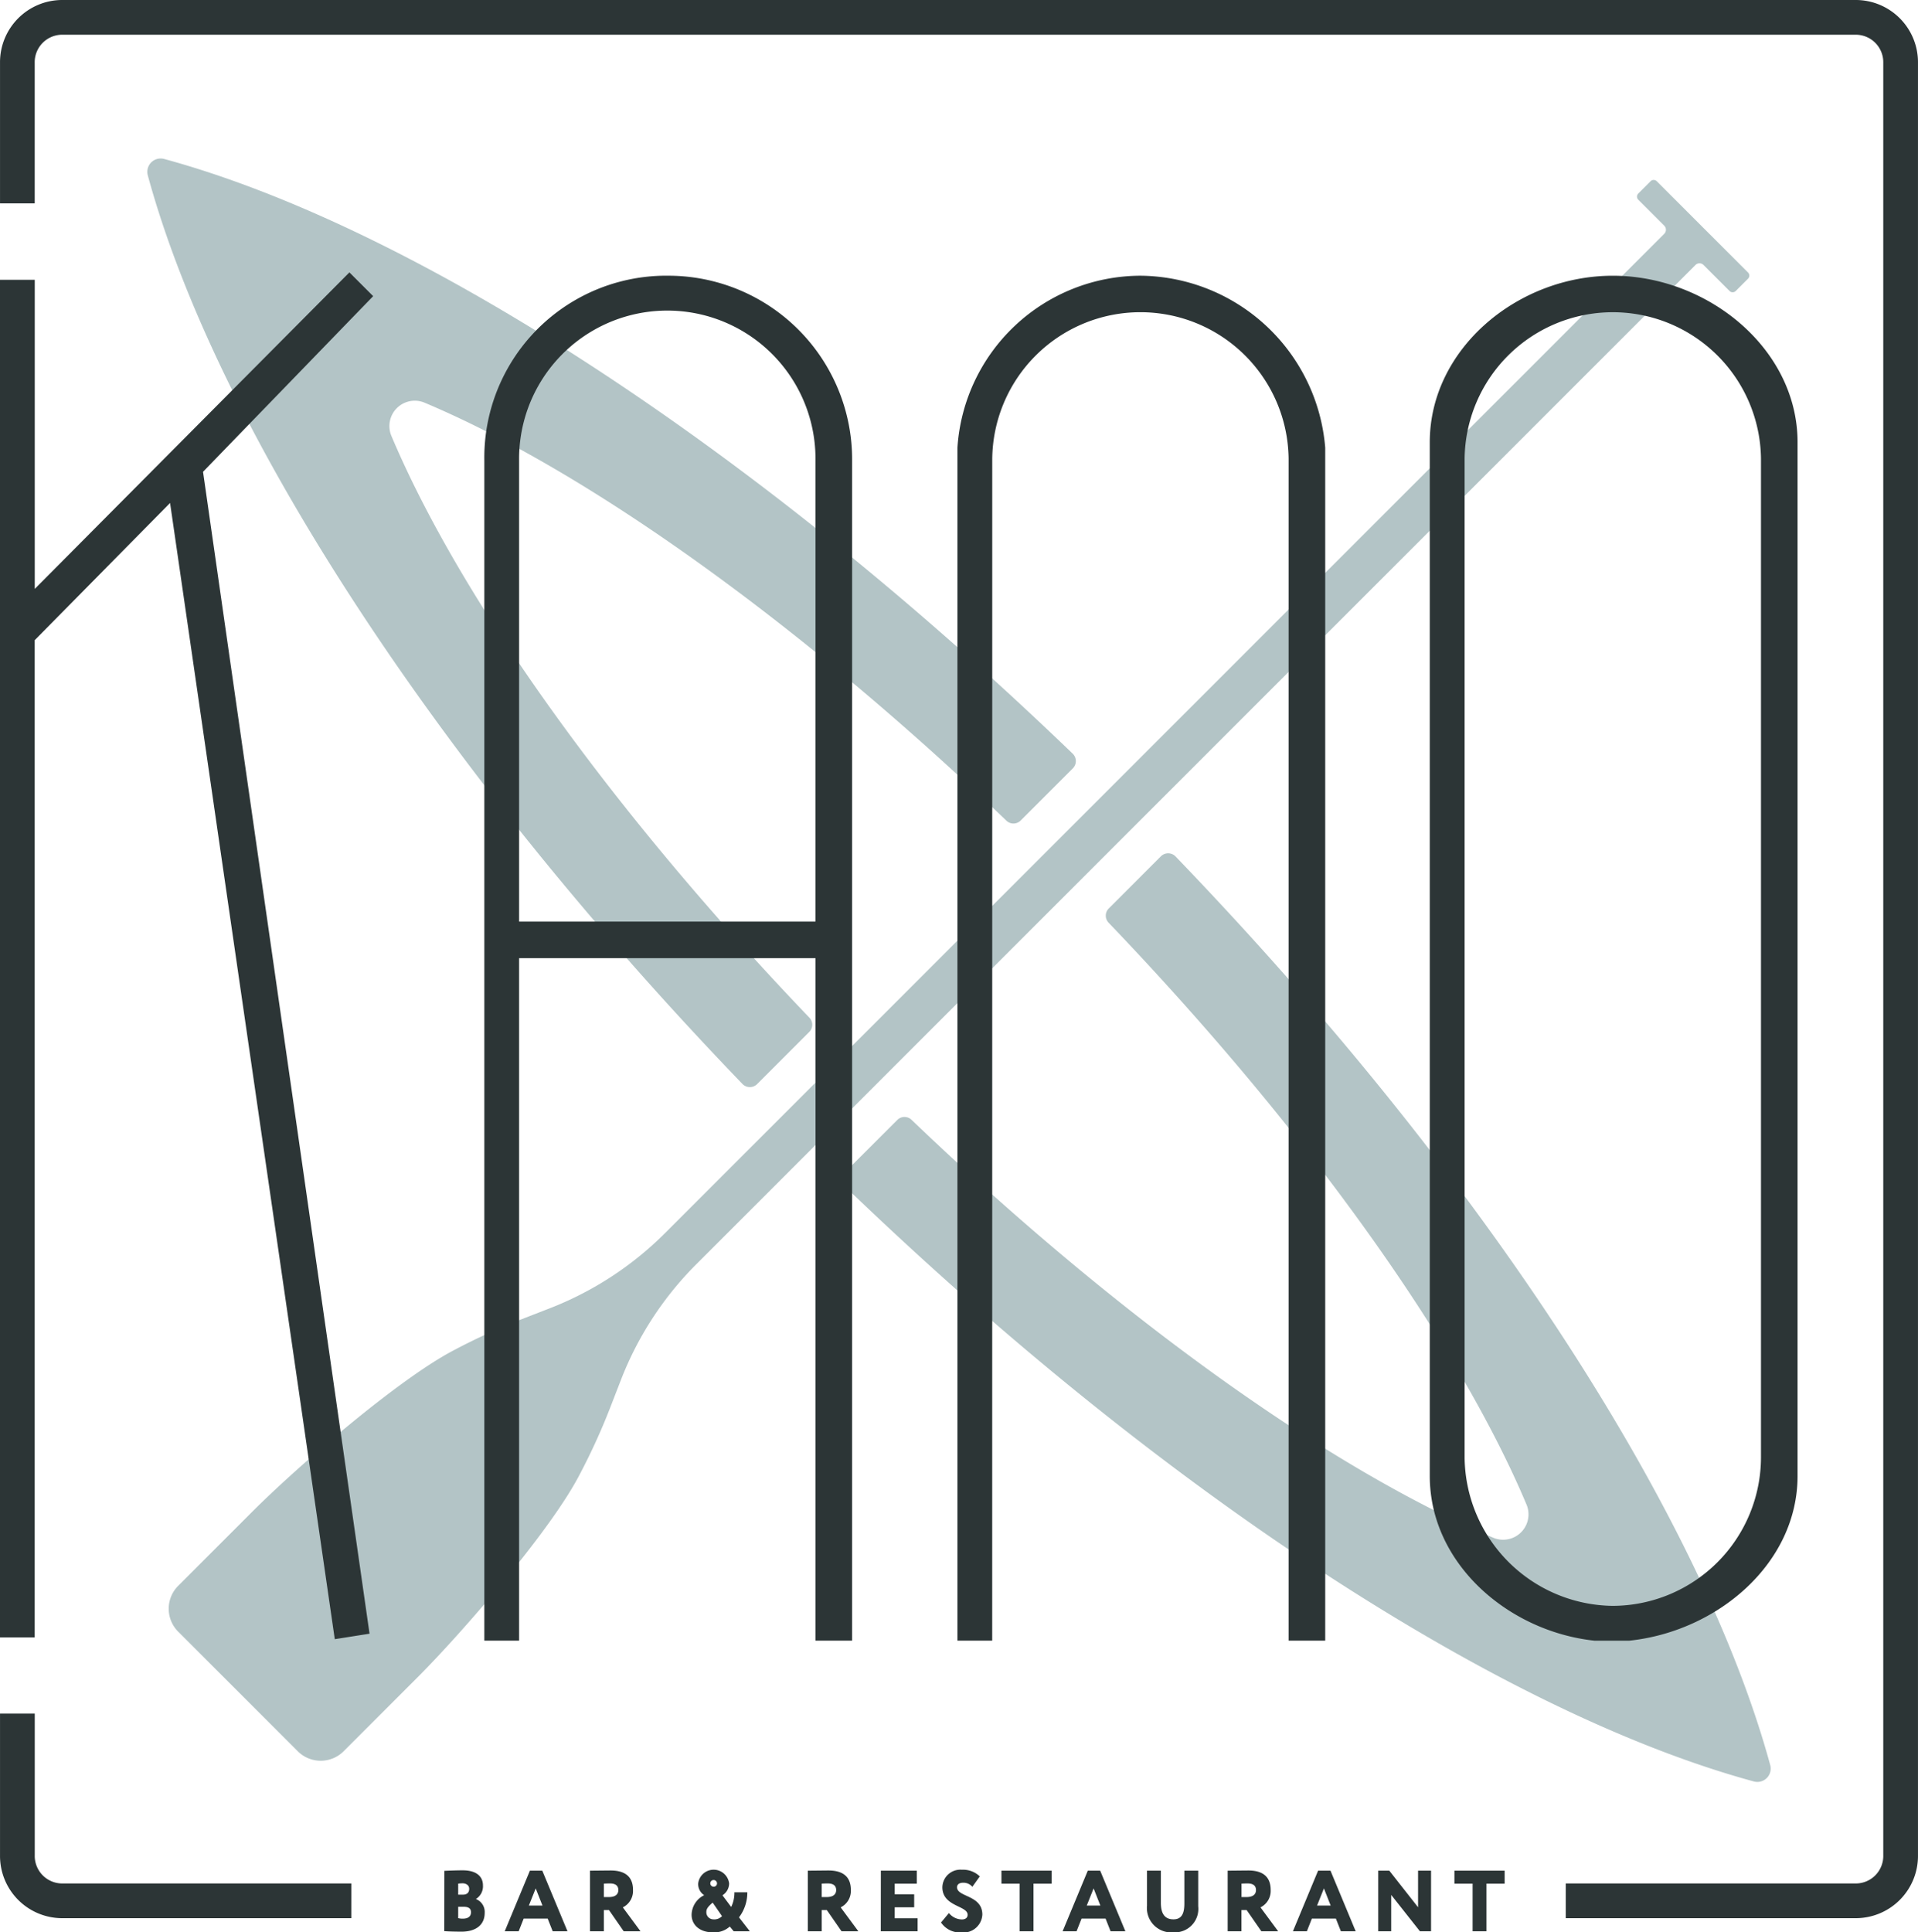
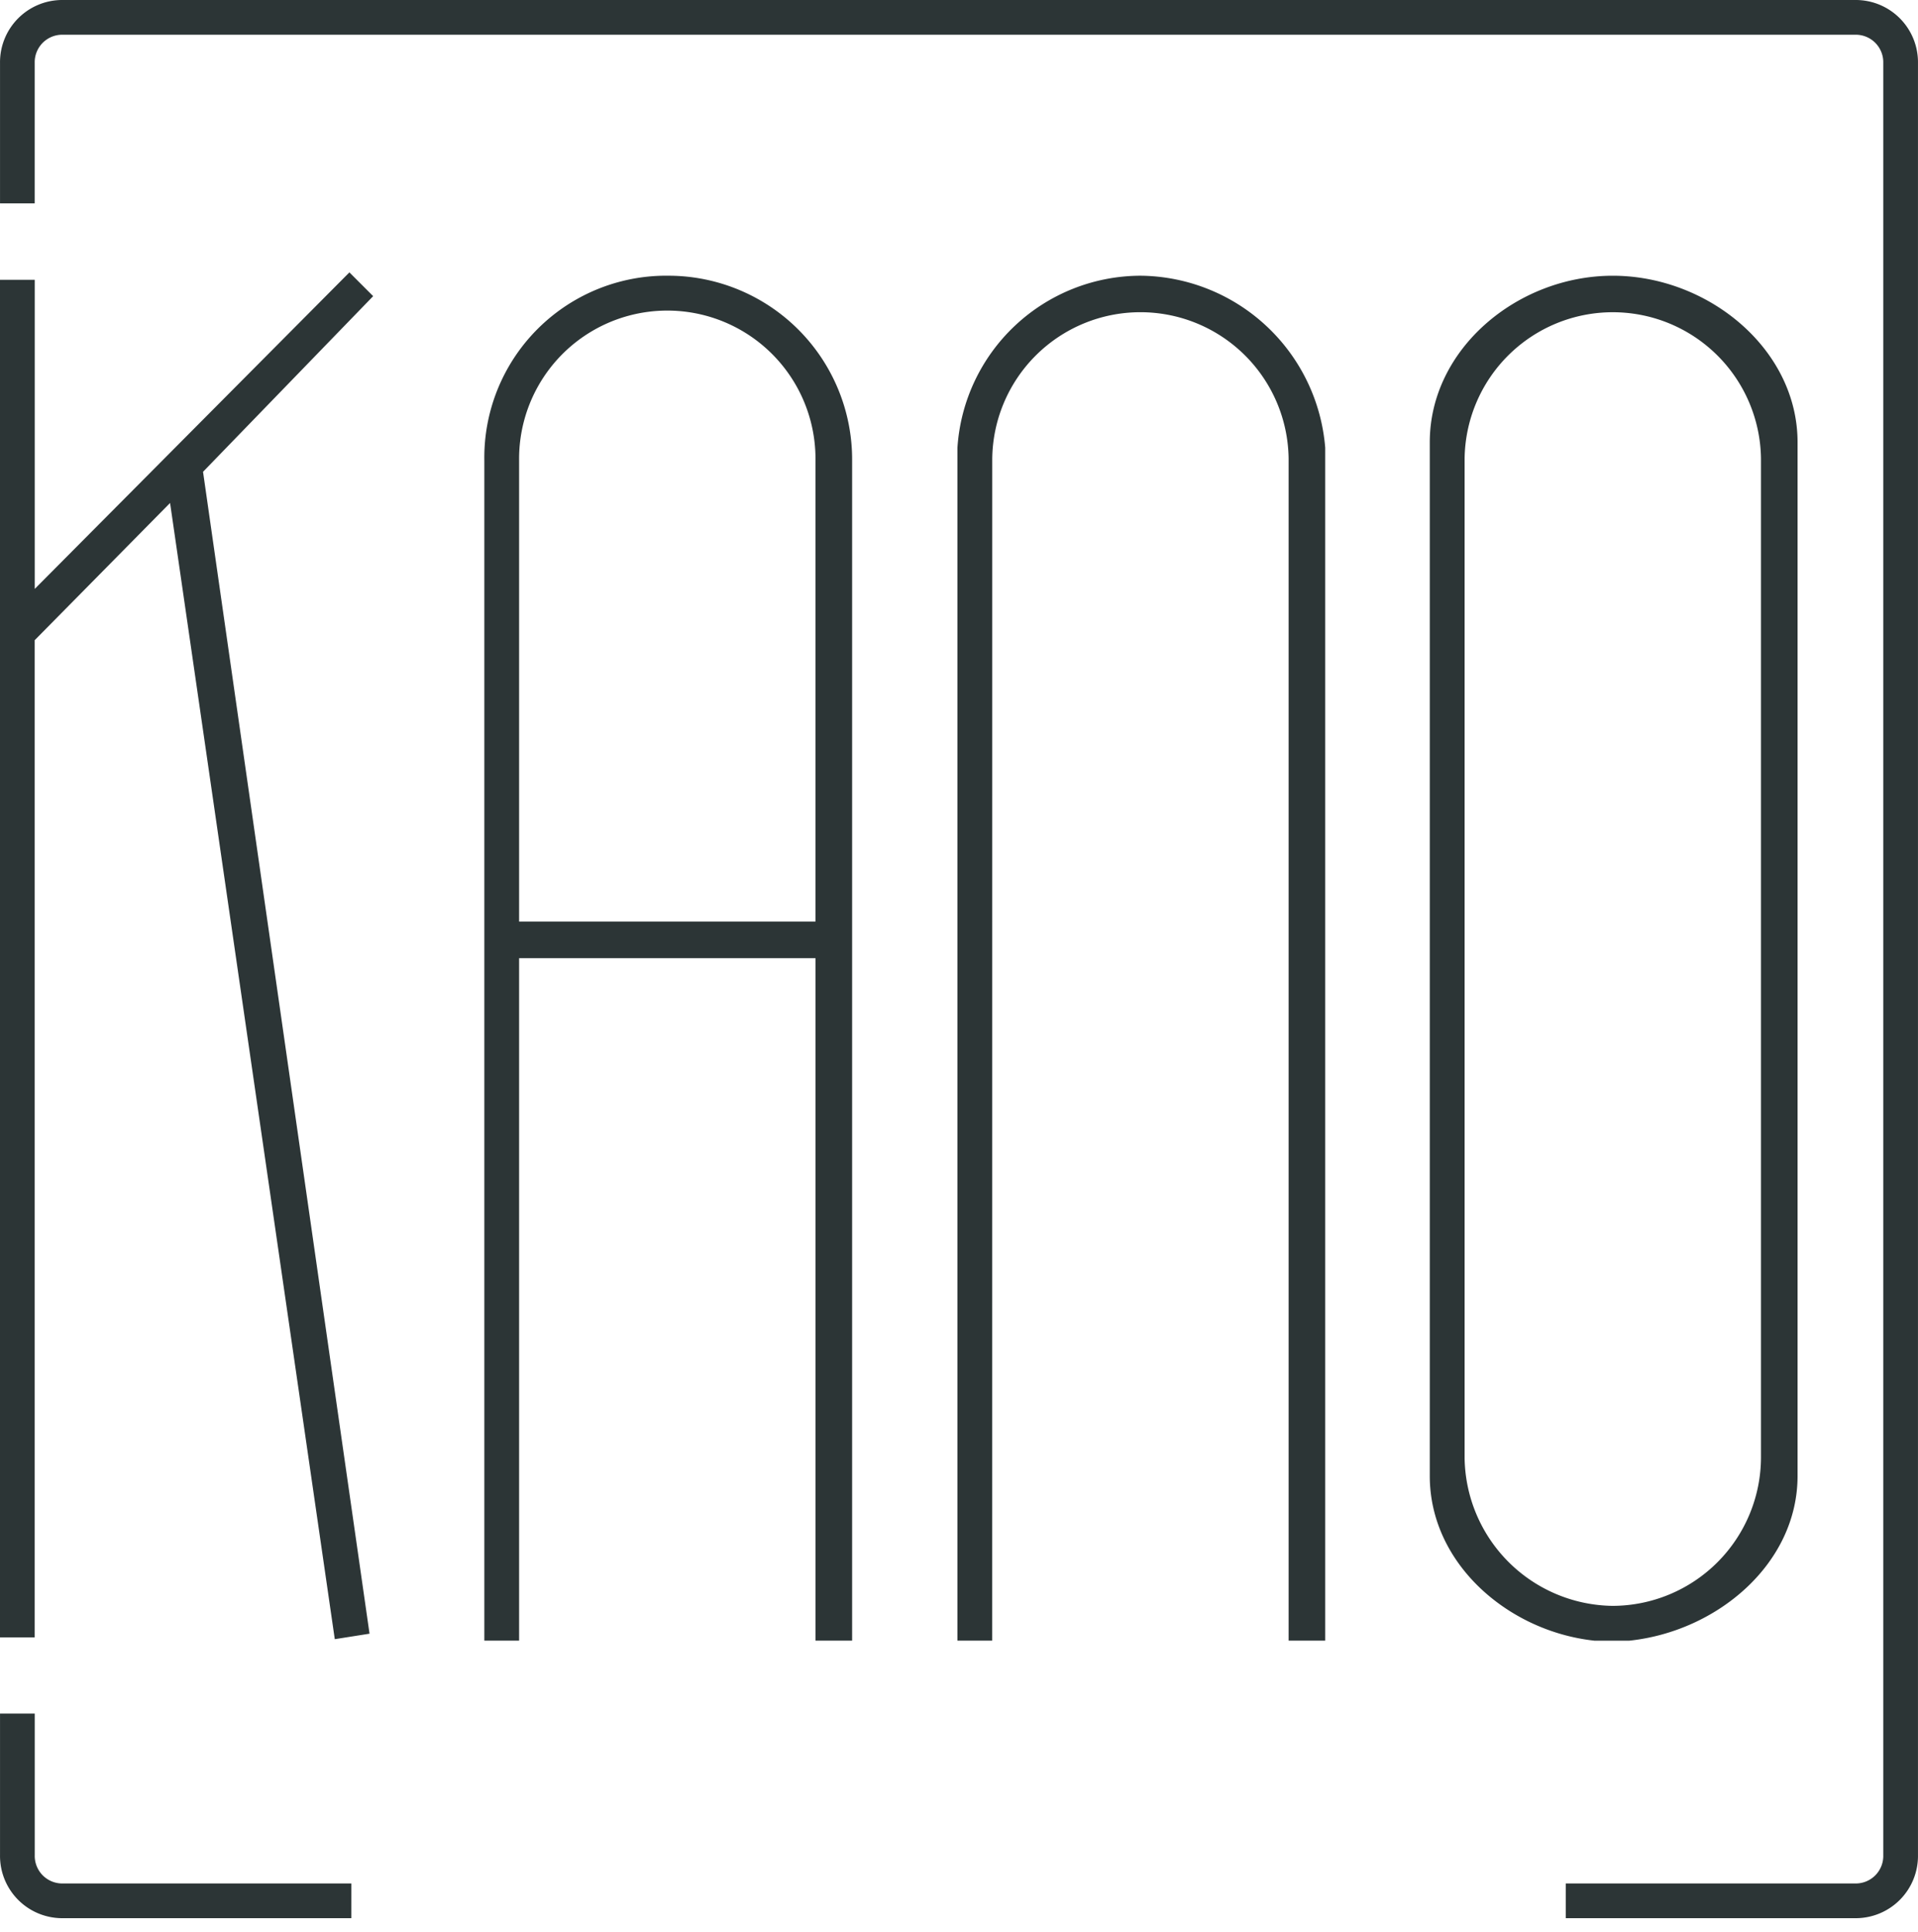
<svg xmlns="http://www.w3.org/2000/svg" width="94.324" height="95.02">
  <g style="isolation:isolate">
    <g fill="#b3c4c6">
-       <path d="M28.439 72.635a31.61 31.61 0 001.58-3.445l.52-1.342a16.422 16.422 0 013.7-5.676l49.14-49.14a.281.281 0 01.4 0l1.279 1.279a.214.214 0 00.3 0l.609-.609a.215.215 0 000-.3L81.475 8.91a.214.214 0 00-.3 0l-.609.609a.215.215 0 000 .3l1.278 1.278a.282.282 0 010 .4l-49.14 49.14a16.429 16.429 0 01-5.676 3.7l-1.342.521a31.572 31.572 0 00-3.445 1.579c-2.75 1.466-7.618 5.683-9.821 7.886l-.3.3-3.356 3.357a1.594 1.594 0 000 2.255l5.88 5.88a1.594 1.594 0 002.255 0l3.356-3.356.3-.3c2.201-2.207 6.418-7.075 7.884-9.824z" />
-       <path d="M19.246 21.43a1.247 1.247 0 011.63-1.63c7.842 3.3 18.255 10.633 28.615 20.553a.5.5 0 00.705-.006l2.564-2.564a.507.507 0 00-.007-.722C36.791 21.689 20.18 11.111 8.066 7.815a.656.656 0 00-.8.8c3.3 12.115 13.874 28.726 29.246 44.687a.507.507 0 00.722.007l2.563-2.564a.5.5 0 00.006-.705c-9.919-10.355-17.251-20.768-20.557-28.61zM87.059 86.804c-3.3-12.115-13.874-28.726-29.247-44.688a.506.506 0 00-.722-.007l-2.564 2.564a.5.5 0 00-.006.7c9.92 10.36 17.252 20.772 20.553 28.615a1.247 1.247 0 01-1.631 1.63c-7.842-3.3-18.255-10.633-28.614-20.553a.5.5 0 00-.7.006l-2.564 2.564a.506.506 0 00.007.722c15.962 15.372 32.572 25.95 44.688 29.246a.656.656 0 00.8-.799z" />
-     </g>
+       </g>
    <g fill="#2c3536">
-       <path d="M21.851 91.996c.166-.008.579-.026.9-.026.712 0 1 .328 1 .741a.731.731 0 01-.341.665v.008a.681.681 0 01.426.682c0 .626-.485.92-1.133.92-.285 0-.681-.009-.856-.026zm.682.63v.541h.226c.175 0 .315-.072.315-.29 0-.179-.162-.268-.328-.268a1.673 1.673 0 00-.214.017zm0 1.137v.558a.78.78 0 00.23.026c.264 0 .4-.115.4-.315s-.14-.269-.362-.269zM26.06 91.987h.609l1.24 2.982h-.728l-.247-.626h-1.18l-.247.626h-.686zm-.051 1.716h.669l-.333-.843zM29.016 94.968v-2.981c.166 0 .929-.009 1.014-.009.814 0 1.1.4 1.1.954a.9.9 0 01-.5.86l.869 1.176h-.826l-.724-1.044h-.251v1.044zm.682-2.343v.66h.247c.26 0 .464-.094.464-.345 0-.166-.085-.324-.413-.324-.103.001-.158.001-.298.009zM35.891 94.734a1.143 1.143 0 01-.835.286c-.643 0-1.044-.366-1.044-.86a1.092 1.092 0 01.618-.967.65.65 0 01-.294-.579.766.766 0 011.521 0 .691.691 0 01-.328.583l.43.575a1.6 1.6 0 00.158-.72h.635a2.017 2.017 0 01-.409 1.231l.533.686h-.792zm-.383-.511l-.46-.665c-.264.226-.311.328-.311.469a.347.347 0 00.341.354.523.523 0 00.429-.158zm-.413-1.448a.16.16 0 00.166-.162.166.166 0 00-.166-.166.164.164 0 000 .328zM39.729 94.968v-2.981c.166 0 .928-.009 1.014-.009.814 0 1.1.4 1.1.954a.9.9 0 01-.5.86l.869 1.176h-.826l-.724-1.044h-.251v1.044zm.681-2.343v.66h.247c.26 0 .464-.094.464-.345 0-.166-.085-.324-.413-.324-.102.001-.157.001-.297.009zM43.319 91.987h1.767v.639H44v.524h.958v.639H44v.541h1.126v.639h-1.81zM46.344 92.801a.886.886 0 01.962-.86 1.183 1.183 0 01.878.328l-.366.511a.573.573 0 00-.452-.2c-.187 0-.3.085-.3.222 0 .494 1.244.375 1.244 1.346a.929.929 0 01-1.022.877 1.123 1.123 0 01-1.009-.49l.388-.464a.834.834 0 00.638.315c.179 0 .281-.09.281-.23.002-.455-1.242-.397-1.242-1.355zM49.249 91.987h2.471v.639h-.894v2.343h-.681v-2.343h-.895zM53.496 91.987h.609l1.24 2.982h-.728l-.247-.626h-1.18l-.247.626h-.686zm-.051 1.716h.669l-.332-.843zM58.926 93.738a1.155 1.155 0 01-1.218 1.282 1.2 1.2 0 01-1.3-1.312v-1.721h.682v1.576c0 .464.14.818.618.818.413 0 .537-.3.537-.779v-1.614h.681zM60.375 94.968v-2.981c.166 0 .929-.009 1.014-.009.814 0 1.1.4 1.1.954a.9.9 0 01-.5.86l.869 1.176h-.826l-.724-1.044h-.255v1.044zm.681-2.343v.66h.247c.26 0 .464-.094.464-.345 0-.166-.085-.324-.413-.324-.101.001-.157.001-.301.009zM64.822 91.987h.609l1.24 2.982h-.728l-.247-.626h-1.18l-.247.626h-.686zm-.051 1.716h.669l-.332-.843zM69.831 94.969l-1.414-1.789v1.789h-.639v-2.982h.546l1.414 1.8v-1.8h.639v2.982zM71.526 91.987h2.47v.639h-.895v2.343h-.681v-2.343h-.894z" />
-     </g>
+       </g>
    <path d="M17.276 94.324H3.022a3.062 3.062 0 01-3.021-3.093v-6.969h1.708v6.969a1.353 1.353 0 001.314 1.385h14.254zM91.301 94.324h-14.3v-1.708h14.3a1.353 1.353 0 001.315-1.385V3.093a1.353 1.353 0 00-1.315-1.385H3.021a1.353 1.353 0 00-1.314 1.385v6.908H.001V3.093A3.062 3.062 0 013.023 0h88.278a3.062 3.062 0 013.022 3.093v88.138a3.062 3.062 0 01-3.022 3.093z" fill="#2c3536" />
    <path d="M18.173 80.334l-1.709.27-8.1-55.871-6.658 6.748v49.033H0V13.758h1.709v15.2l15.474-15.564 1.169 1.169L9.985 23.2zM48.795 80.675h-1.71v-58.66a9.048 9.048 0 019-8.457 9.2 9.2 0 019.087 8.457v58.66h-1.8v-58.12a7.288 7.288 0 00-14.575 0zM70.314 72.578V21.746c0-4.589 4.318-8.187 9-8.187s9.087 3.6 9.087 8.187v50.832c0 4.319-3.958 7.648-8.277 8.1h-1.709c-4.228-.452-8.101-3.781-8.101-8.1zm9 6.388a7.315 7.315 0 007.288-7.287V22.556a7.288 7.288 0 00-14.575 0v49.123a7.374 7.374 0 007.284 7.287zM25.529 80.675h-1.71v-58.03a8.945 8.945 0 019.087-9.087 9.038 9.038 0 019 9.087v58.03h-1.8V47.117H25.529zm0-35.358h14.575V22.646a7.288 7.288 0 10-14.575 0v22.672z" fill="#2c3536" />
  </g>
</svg>